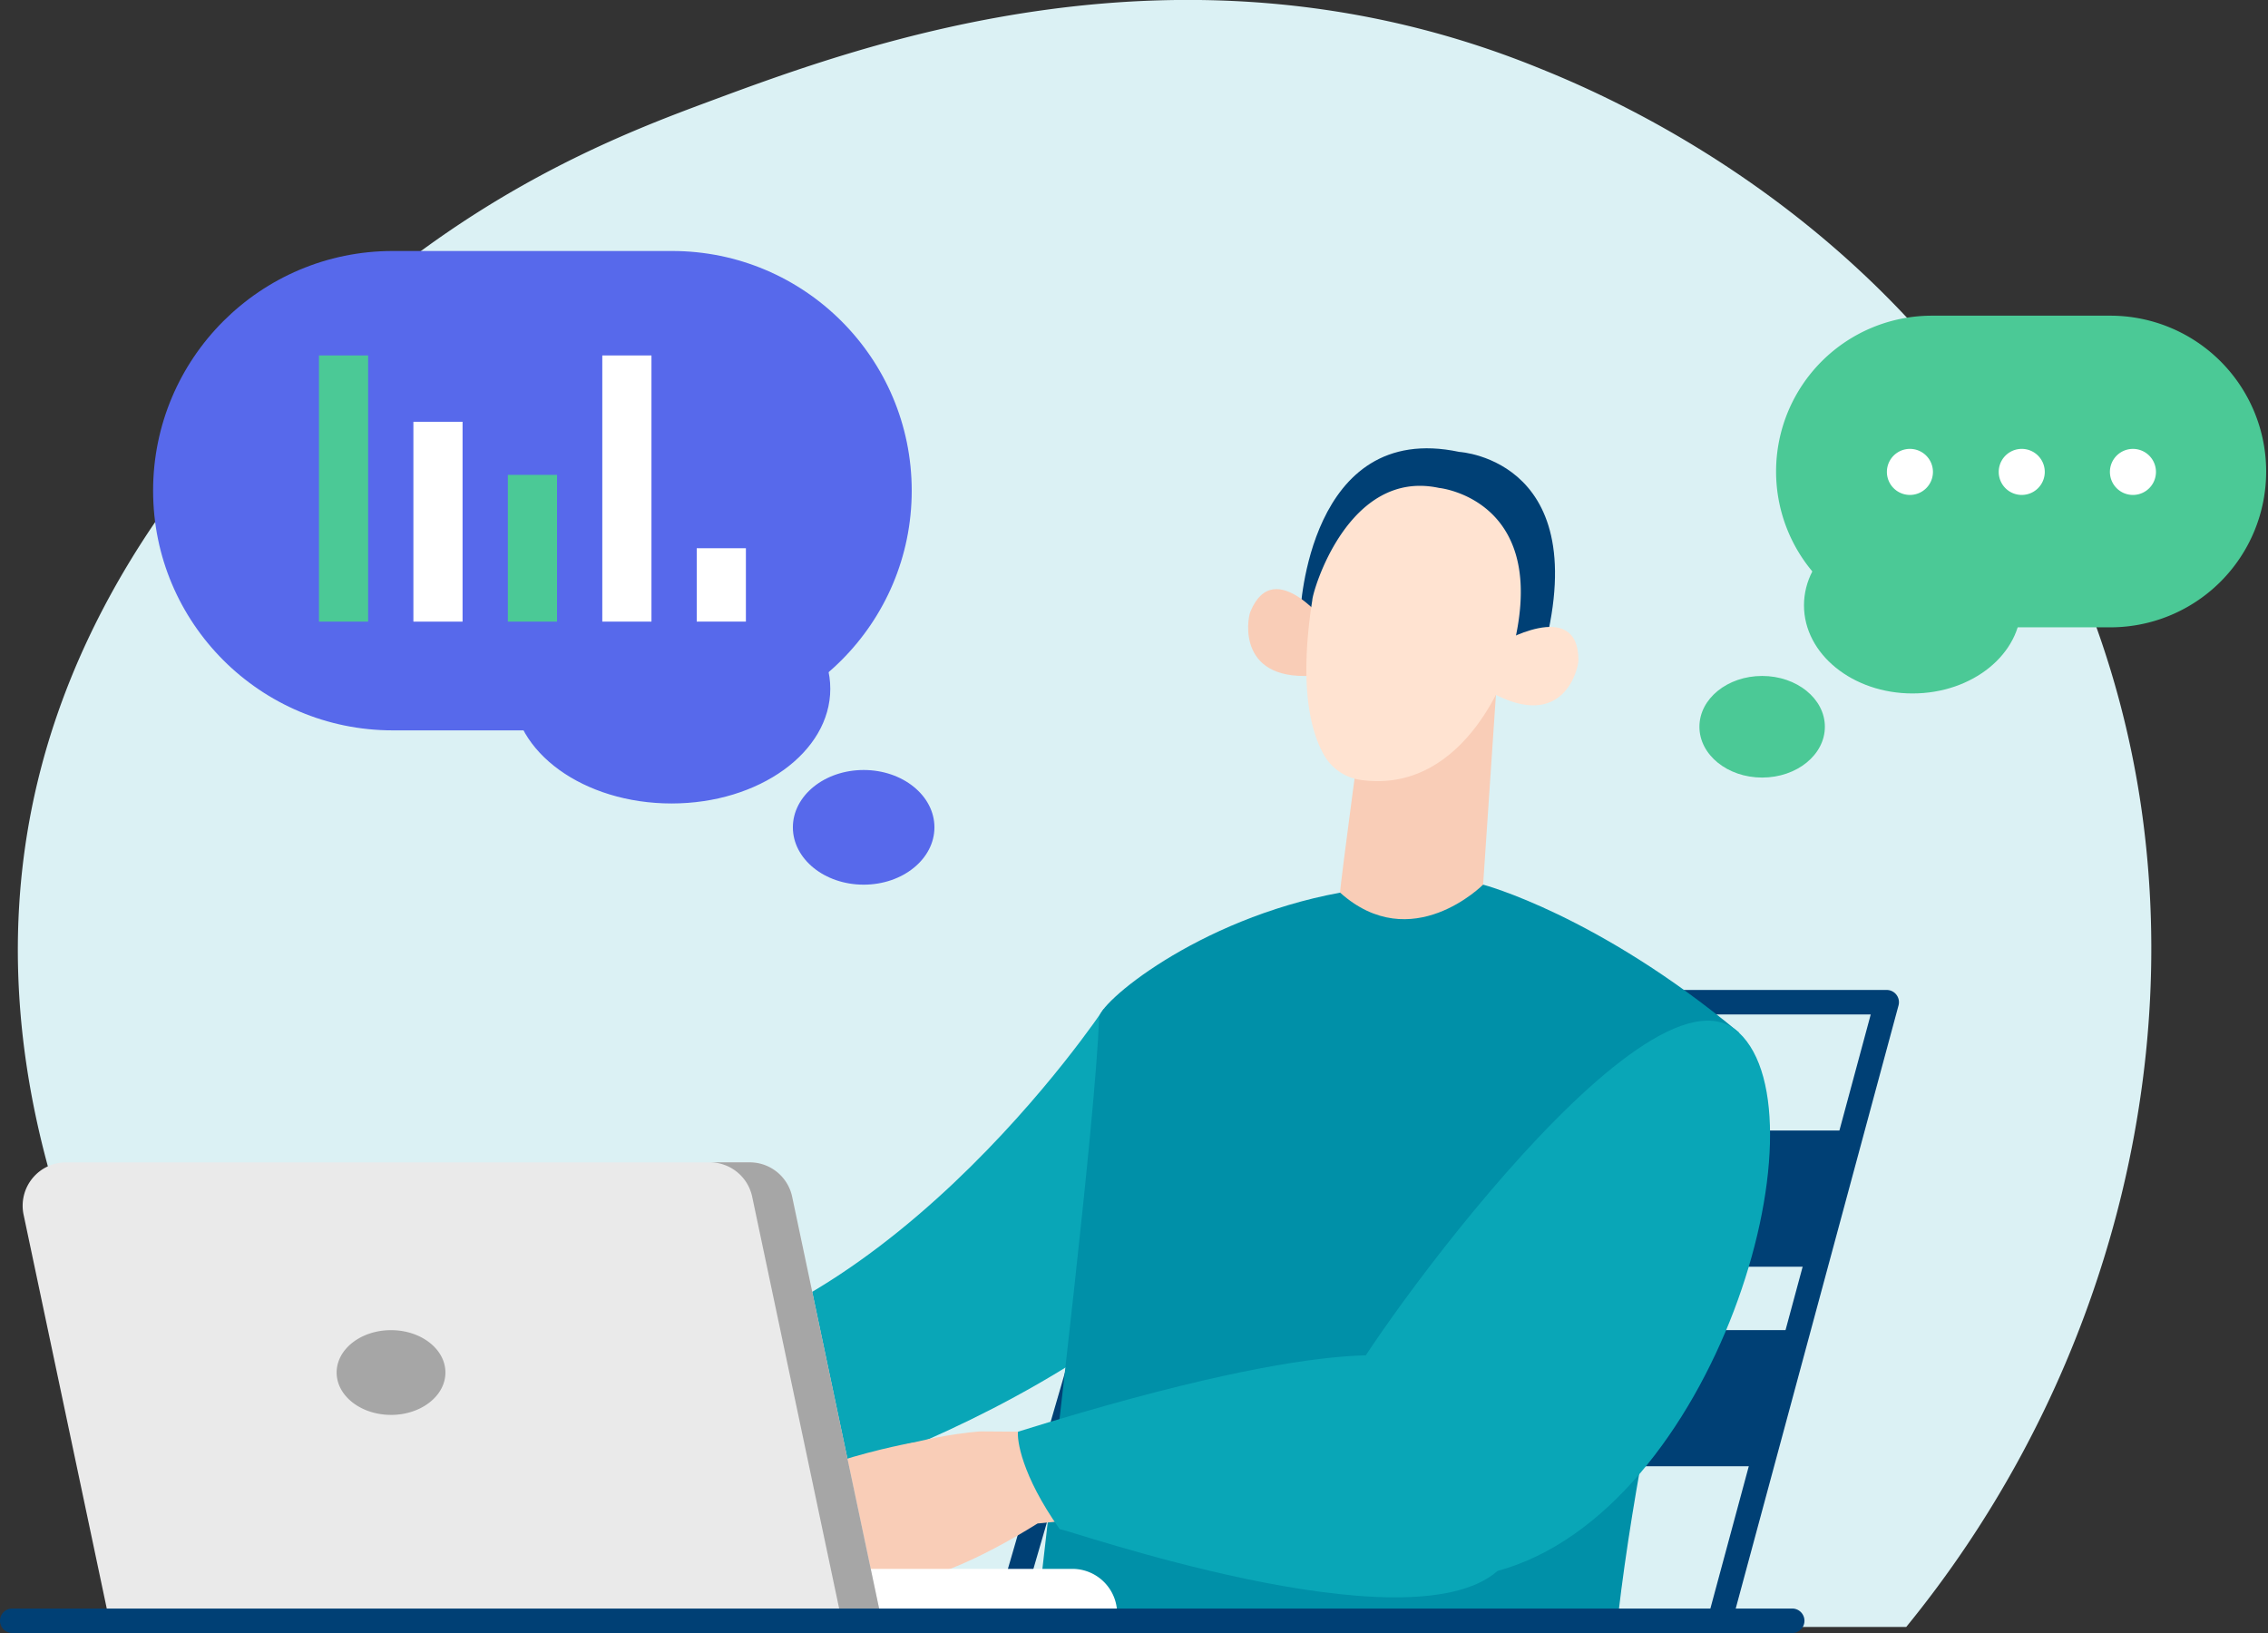
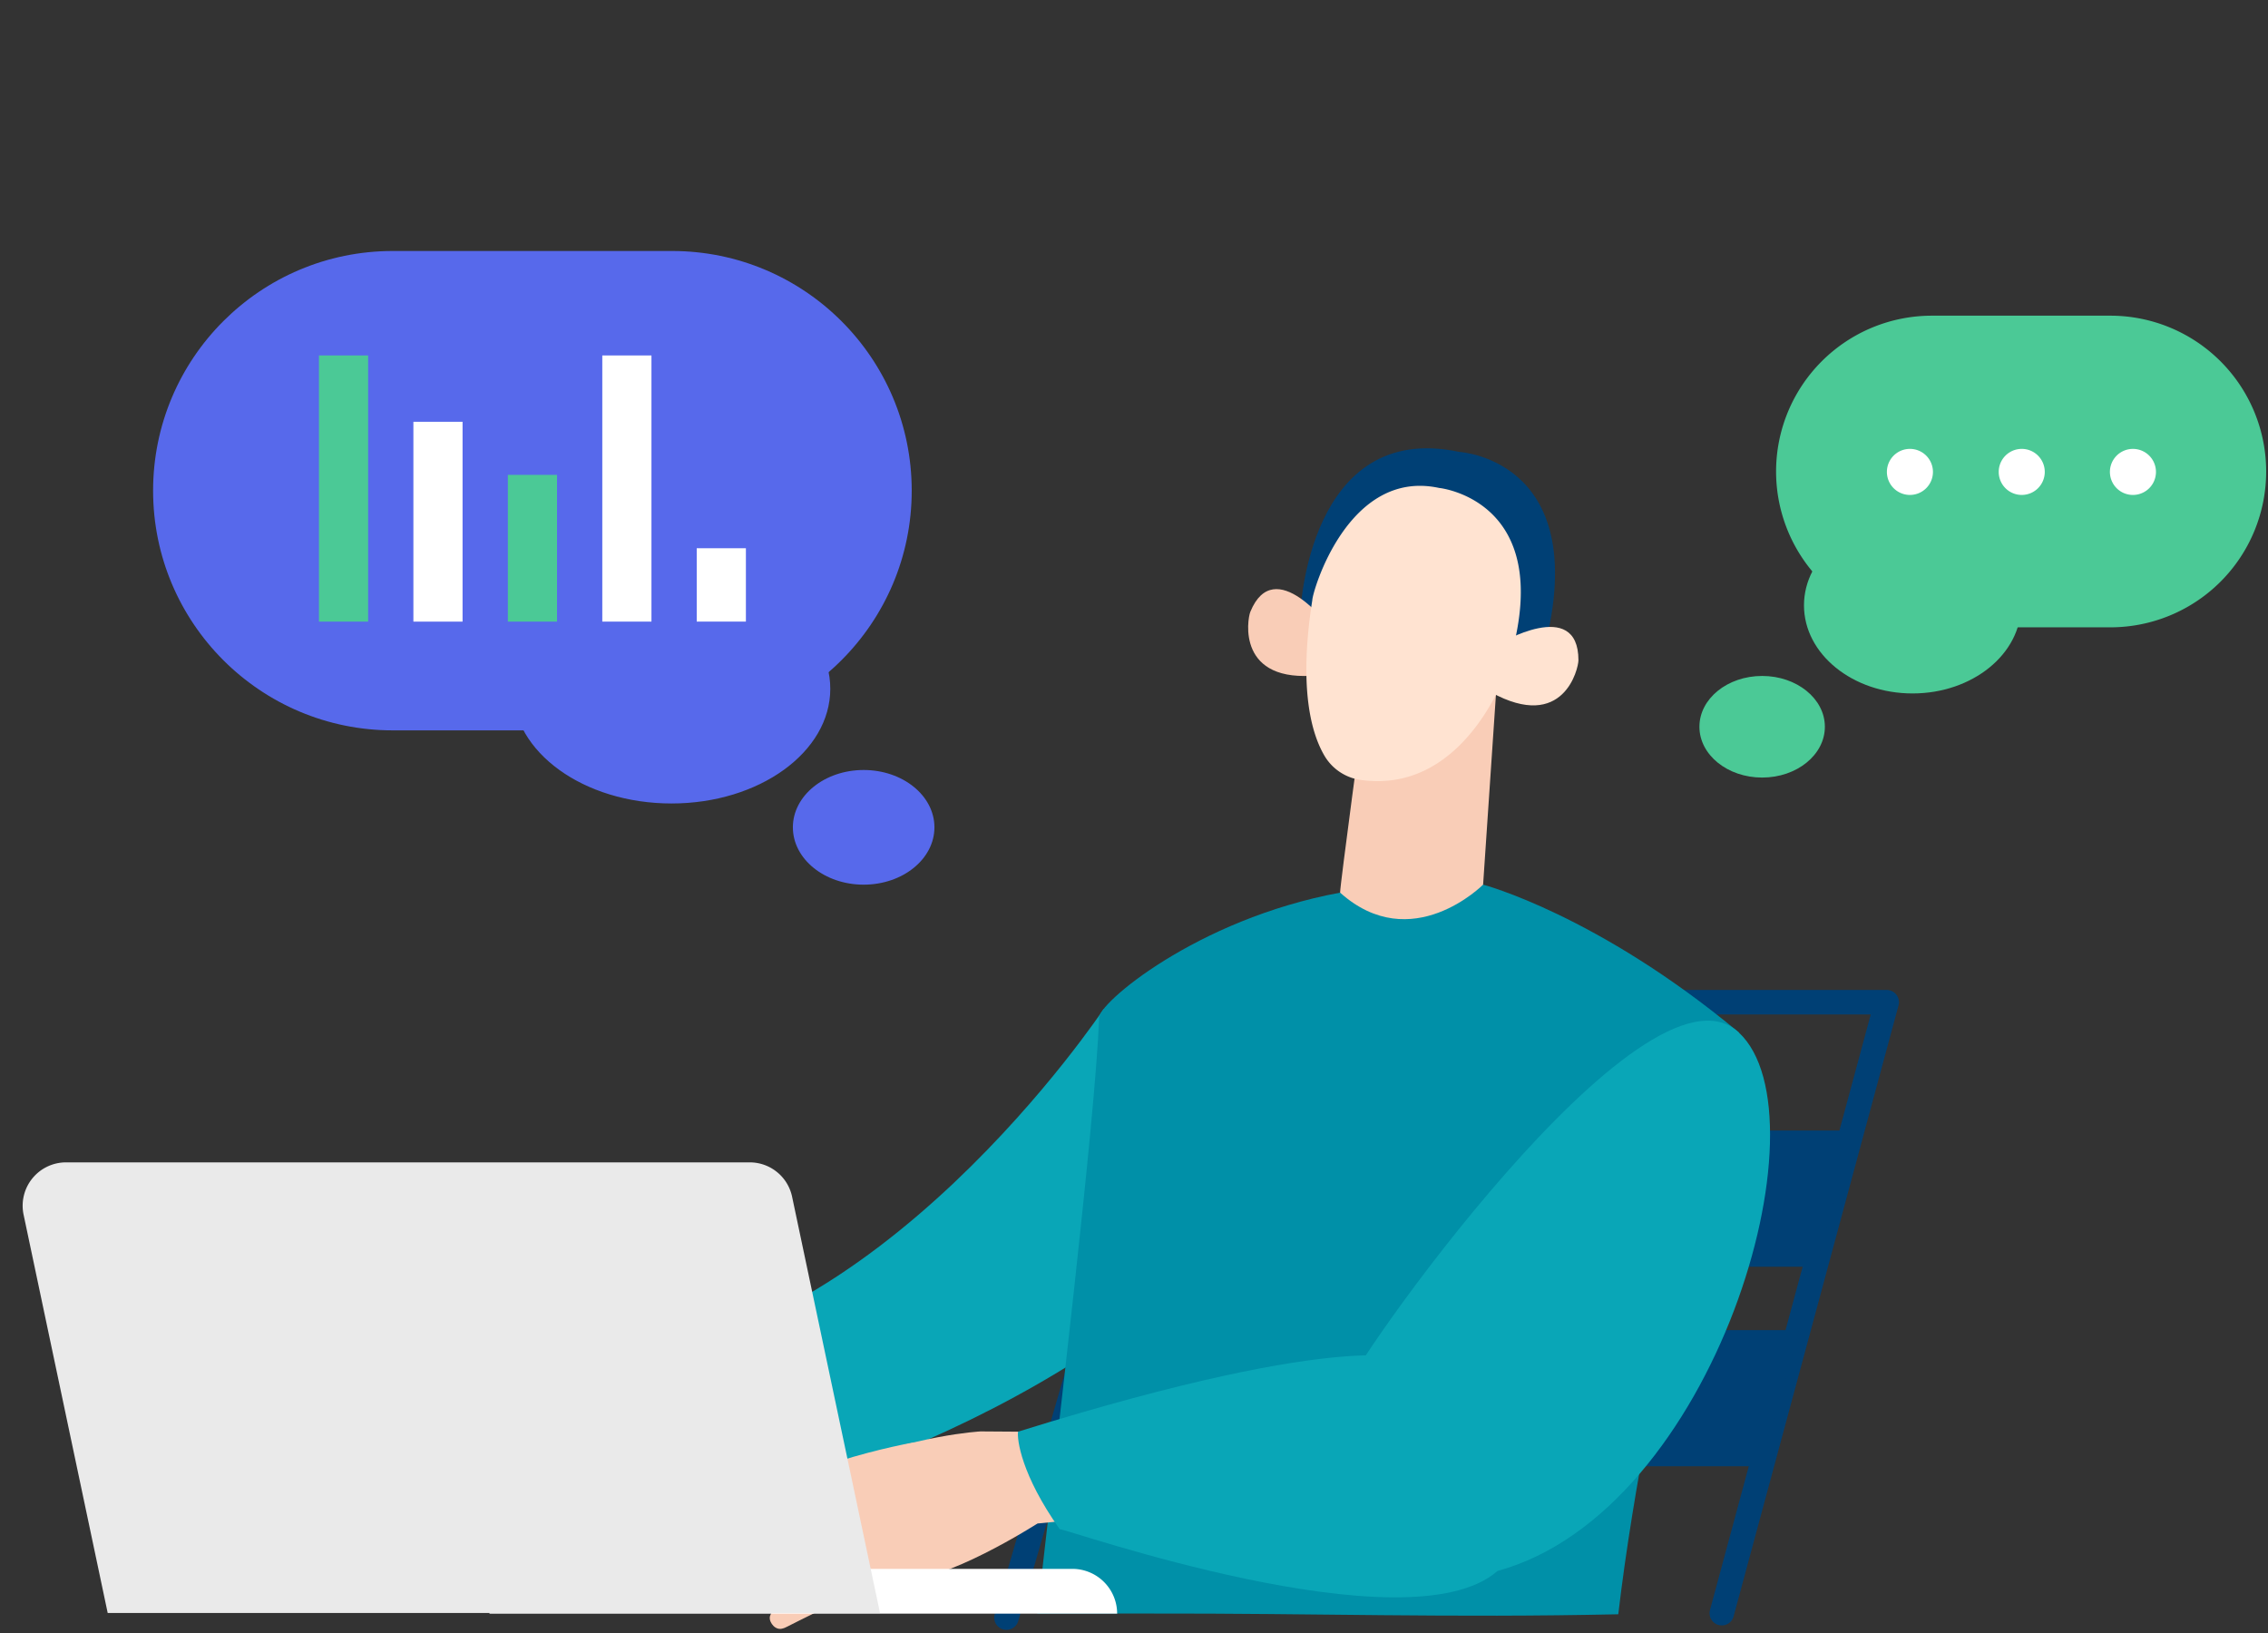
<svg xmlns="http://www.w3.org/2000/svg" width="125" height="90" fill="none">
  <rect width="100%" height="100%" fill="#333333" stroke="none" />
  <g clip-path="url(#clip0_4899_19628)">
-     <path d="M15.31 88.1a38.524 38.524 0 001.364 1.566h88.388a60.316 60.316 0 0010.74-19.826 58.703 58.703 0 002.469-11.804c.406-3.94.399-7.9-.036-11.804a51.41 51.41 0 00-2.913-12.27c-7.881-21.09-27.006-28.8-30.669-30.277-19.382-7.813-37.005-1.273-45.61 1.923-4.37 1.623-11.615 4.387-19.228 10.914-3.467 2.973-13.975 11.984-17.578 25.9-3.86 14.909 1.938 28.755 7.31 37.568a71.442 71.442 0 003.981 5.858 64.16 64.16 0 001.781 2.25l.002.001z" fill="#DBF1F4" />
    <path d="M55.473 89.828a.675.675 0 01-.649-.863l9.86-33.92a.674.674 0 01.648-.485h38.653a.676.676 0 01.652.851l-9.09 33.672a.674.674 0 11-1.302-.35l8.86-32.822H65.84L56.12 89.34a.674.674 0 01-.647.487h-.001z" fill="#004075" />
    <path d="M61.082 69.813h38.975l2.022-7.505h-38.81l-2.187 7.505zm-3.203 10.998h39.214l2.022-7.505h-39.05l-2.186 7.505z" fill="#004075" />
    <path d="M60.833 55.602S48.138 74.713 32.98 74.858c0 11.79 2.908 9.32 2.908 9.32s16.156-2.722 28.467-12.8c.228.157-3.52-15.775-3.52-15.775l-.002-.001z" fill="#09A6B7" />
    <path d="M57.17 88.928c1.239-.014 4.935.001 6.174 0 9.21-.017 16.522.244 25.847.04 1.663-14.178 6.707-31.939 6.642-32.07-7.796-6.486-14.091-8.142-14.091-8.142l-7.881.44c-7.952 1.468-13.429 6.184-13.283 6.92-.228 5.758-2.325 23.227-3.408 32.81v.002z" fill="#0090A8" />
    <path d="M82.448 38.285l-.707 10.47s-3.942 3.975-7.882.44c0-.44 1.315-10.157 1.315-10.157l7.274-.753z" fill="#F9CDB7" />
    <path d="M71.67 33.74s.439-10.601 8.759-8.834c0 0 7.88.44 4.379 11.925l-13.135-3.092h-.002z" fill="#004075" />
    <path d="M73.325 34.606s-3.076-4.151-4.414-.885c-.168.407-.764 3.983 3.782 3.488-.203-.563.634-2.603.634-2.603h-.002z" fill="#F9CDB7" />
    <path d="M82.58 35.506s4.415-2.65 4.415.883c0 .441-.803 3.975-4.816 1.767.4-.44.4-2.65.4-2.65z" fill="#FFE3D1" />
    <path d="M79.333 26.894s6.349.662 3.941 9.276c0 .42-2.376 7.626-8.253 6.818a2.758 2.758 0 01-2.002-1.3c-.736-1.228-1.457-3.717-.692-8.61 0-.44 1.97-7.287 7.006-6.182v-.002z" fill="#FFE3D1" />
    <path d="M56.34 78.906l-2.294-.016s.04 4.139 2.14 5.052c.29.193 3.12-.227 3.12-.227l-2.967-4.809z" fill="#F9CDB7" />
    <path d="M54.046 78.89s-3.633.19-7.906 1.993c.077.126 1.247 4.568 3.462 6.161 2.342.282 7.577-3.078 7.577-3.078l-3.131-5.075-.002-.001z" fill="#F9CDB7" />
    <path d="M50.388 79.492s-7.638 1.32-10.602 4.444c-.228.242-.339.596-.19.894.136.273.45.468 1.159.154.372-.233 5.539-2.29 7.583-2.526.006-.2 2.052-2.966 2.052-2.966h-.002z" fill="#F9CDB7" />
    <path d="M47.791 81.976s-9.35 3.717-8.119 5.533c.005-.098-.193 3.277 9.3-2.98-.175-.281-1.182-2.554-1.182-2.554l.001.001z" fill="#F9CDB7" />
    <path d="M48.973 84.531s-6.629 3.53-6.548 4.656c-.007.221.301.72.749.553.094.047 4.811-2.706 7.735-2.811-.137-.124-1.936-2.398-1.936-2.398z" fill="#F9CDB7" />
    <path d="M39.672 87.675a.166.166 0 01-.074-.314c.046-.023 4.616-2.283 6.745-3.07a.163.163 0 01.211.098.163.163 0 01-.097.211c-2.114.78-6.667 3.033-6.712 3.056a.164.164 0 01-.074.017l.001.002zm4.986-.423a.166.166 0 01-.15-.094.165.165 0 01.08-.22l2.24-1.064a.166.166 0 01.219.079.166.166 0 01-.079.22l-2.24 1.064a.18.18 0 01-.07.017v-.002zm-.16-3.571a.165.165 0 01-.072-.314l1.554-.76a.165.165 0 11.146.297l-1.554.76a.162.162 0 01-.072.017h-.002z" fill="#202020" />
    <path d="M95.83 56.9c4.996 4.625-1.28 26.395-13.296 29.681-.367-.007-3.229-2.144-8.317-10.02-.233-.636 16.391-24.497 21.613-19.662z" fill="#09A6B7" />
    <path d="M77.914 74.99s-3.123-1.906-21.806 3.915c-.057.429.17 2.362 2.297 5.373.147-.093 19.209 6.635 24.131 2.301l-4.62-11.59h-.002z" fill="#09A6B7" />
    <path d="M26.977 86.465h32.126a2.47 2.47 0 012.468 2.468H26.977v-2.468z" fill="#fff" />
    <path d="M48.506 88.898H5.936L1.3 66.945a2.39 2.39 0 012.337-2.883H41.32c1.13 0 2.104.79 2.337 1.896l4.845 22.94h.004z" fill="#EAEAEA" />
-     <path d="M43.66 65.958a2.39 2.39 0 00-2.337-1.897H39.12c1.13 0 2.104.792 2.337 1.897l4.845 22.94h2.203l-4.845-22.94zM21.551 77.98c1.656 0 2.998-1.046 2.998-2.336 0-1.29-1.342-2.335-2.998-2.335-1.655 0-2.997 1.045-2.997 2.335s1.342 2.335 2.997 2.335z" fill="#A6A6A6" />
-     <path d="M98.78 90H.674a.674.674 0 110-1.348h98.104a.674.674 0 010 1.348h.002z" fill="#004075" />
    <path d="M116.311 17.398h-9.835a8.588 8.588 0 100 17.176h9.835a8.588 8.588 0 100-17.176z" fill="#4BC996" />
    <path d="M105.229 27.277a1.269 1.269 0 100-2.537 1.269 1.269 0 000 2.537zm6.163 0a1.269 1.269 0 100-2.537 1.269 1.269 0 000 2.537zm6.164.001a1.269 1.269 0 100-2.538 1.269 1.269 0 000 2.538z" fill="#fff" />
    <path d="M105.409 38.218c3.305 0 5.983-2.174 5.983-4.855 0-2.681-2.678-4.855-5.983-4.855-3.304 0-5.983 2.174-5.983 4.855 0 2.681 2.679 4.855 5.983 4.855zm-8.289 4.636c1.91 0 3.457-1.253 3.457-2.8 0-1.546-1.548-2.8-3.457-2.8-1.91 0-3.457 1.254-3.457 2.8 0 1.547 1.548 2.8 3.457 2.8z" fill="#4BC996" />
    <path d="M21.648 40.254h15.39c7.296 0 13.211-5.915 13.211-13.21 0-7.297-5.915-13.211-13.21-13.211h-15.39c-7.297 0-13.211 5.914-13.211 13.21 0 7.296 5.914 13.21 13.21 13.21z" fill="#5769EB" />
    <path d="M37.01 44.282c4.833 0 8.751-2.83 8.751-6.32s-3.918-6.32-8.751-6.32c-4.833 0-8.751 2.83-8.751 6.32s3.918 6.32 8.751 6.32zm10.59 4.475c2.155 0 3.901-1.415 3.901-3.16 0-1.746-1.746-3.16-3.9-3.16-2.155 0-3.902 1.414-3.902 3.16 0 1.745 1.747 3.16 3.901 3.16z" fill="#5769EB" />
    <path d="M20.289 19.59h-2.71v14.669h2.71v-14.67z" fill="#4BC996" />
    <path d="M25.494 23.246h-2.71V34.26h2.71V23.246z" fill="#fff" />
    <path d="M30.7 26.172h-2.71v8.087h2.71v-8.087z" fill="#4BC996" />
    <path d="M35.905 19.59h-2.71v14.669h2.71v-14.67zm5.205 10.625H38.4v4.043h2.71v-4.043z" fill="#fff" />
  </g>
  <defs>
    <clipPath id="clip0_4899_19628">
      <path fill="#fff" d="M0 0h124.898v90H0z" />
    </clipPath>
  </defs>
</svg>